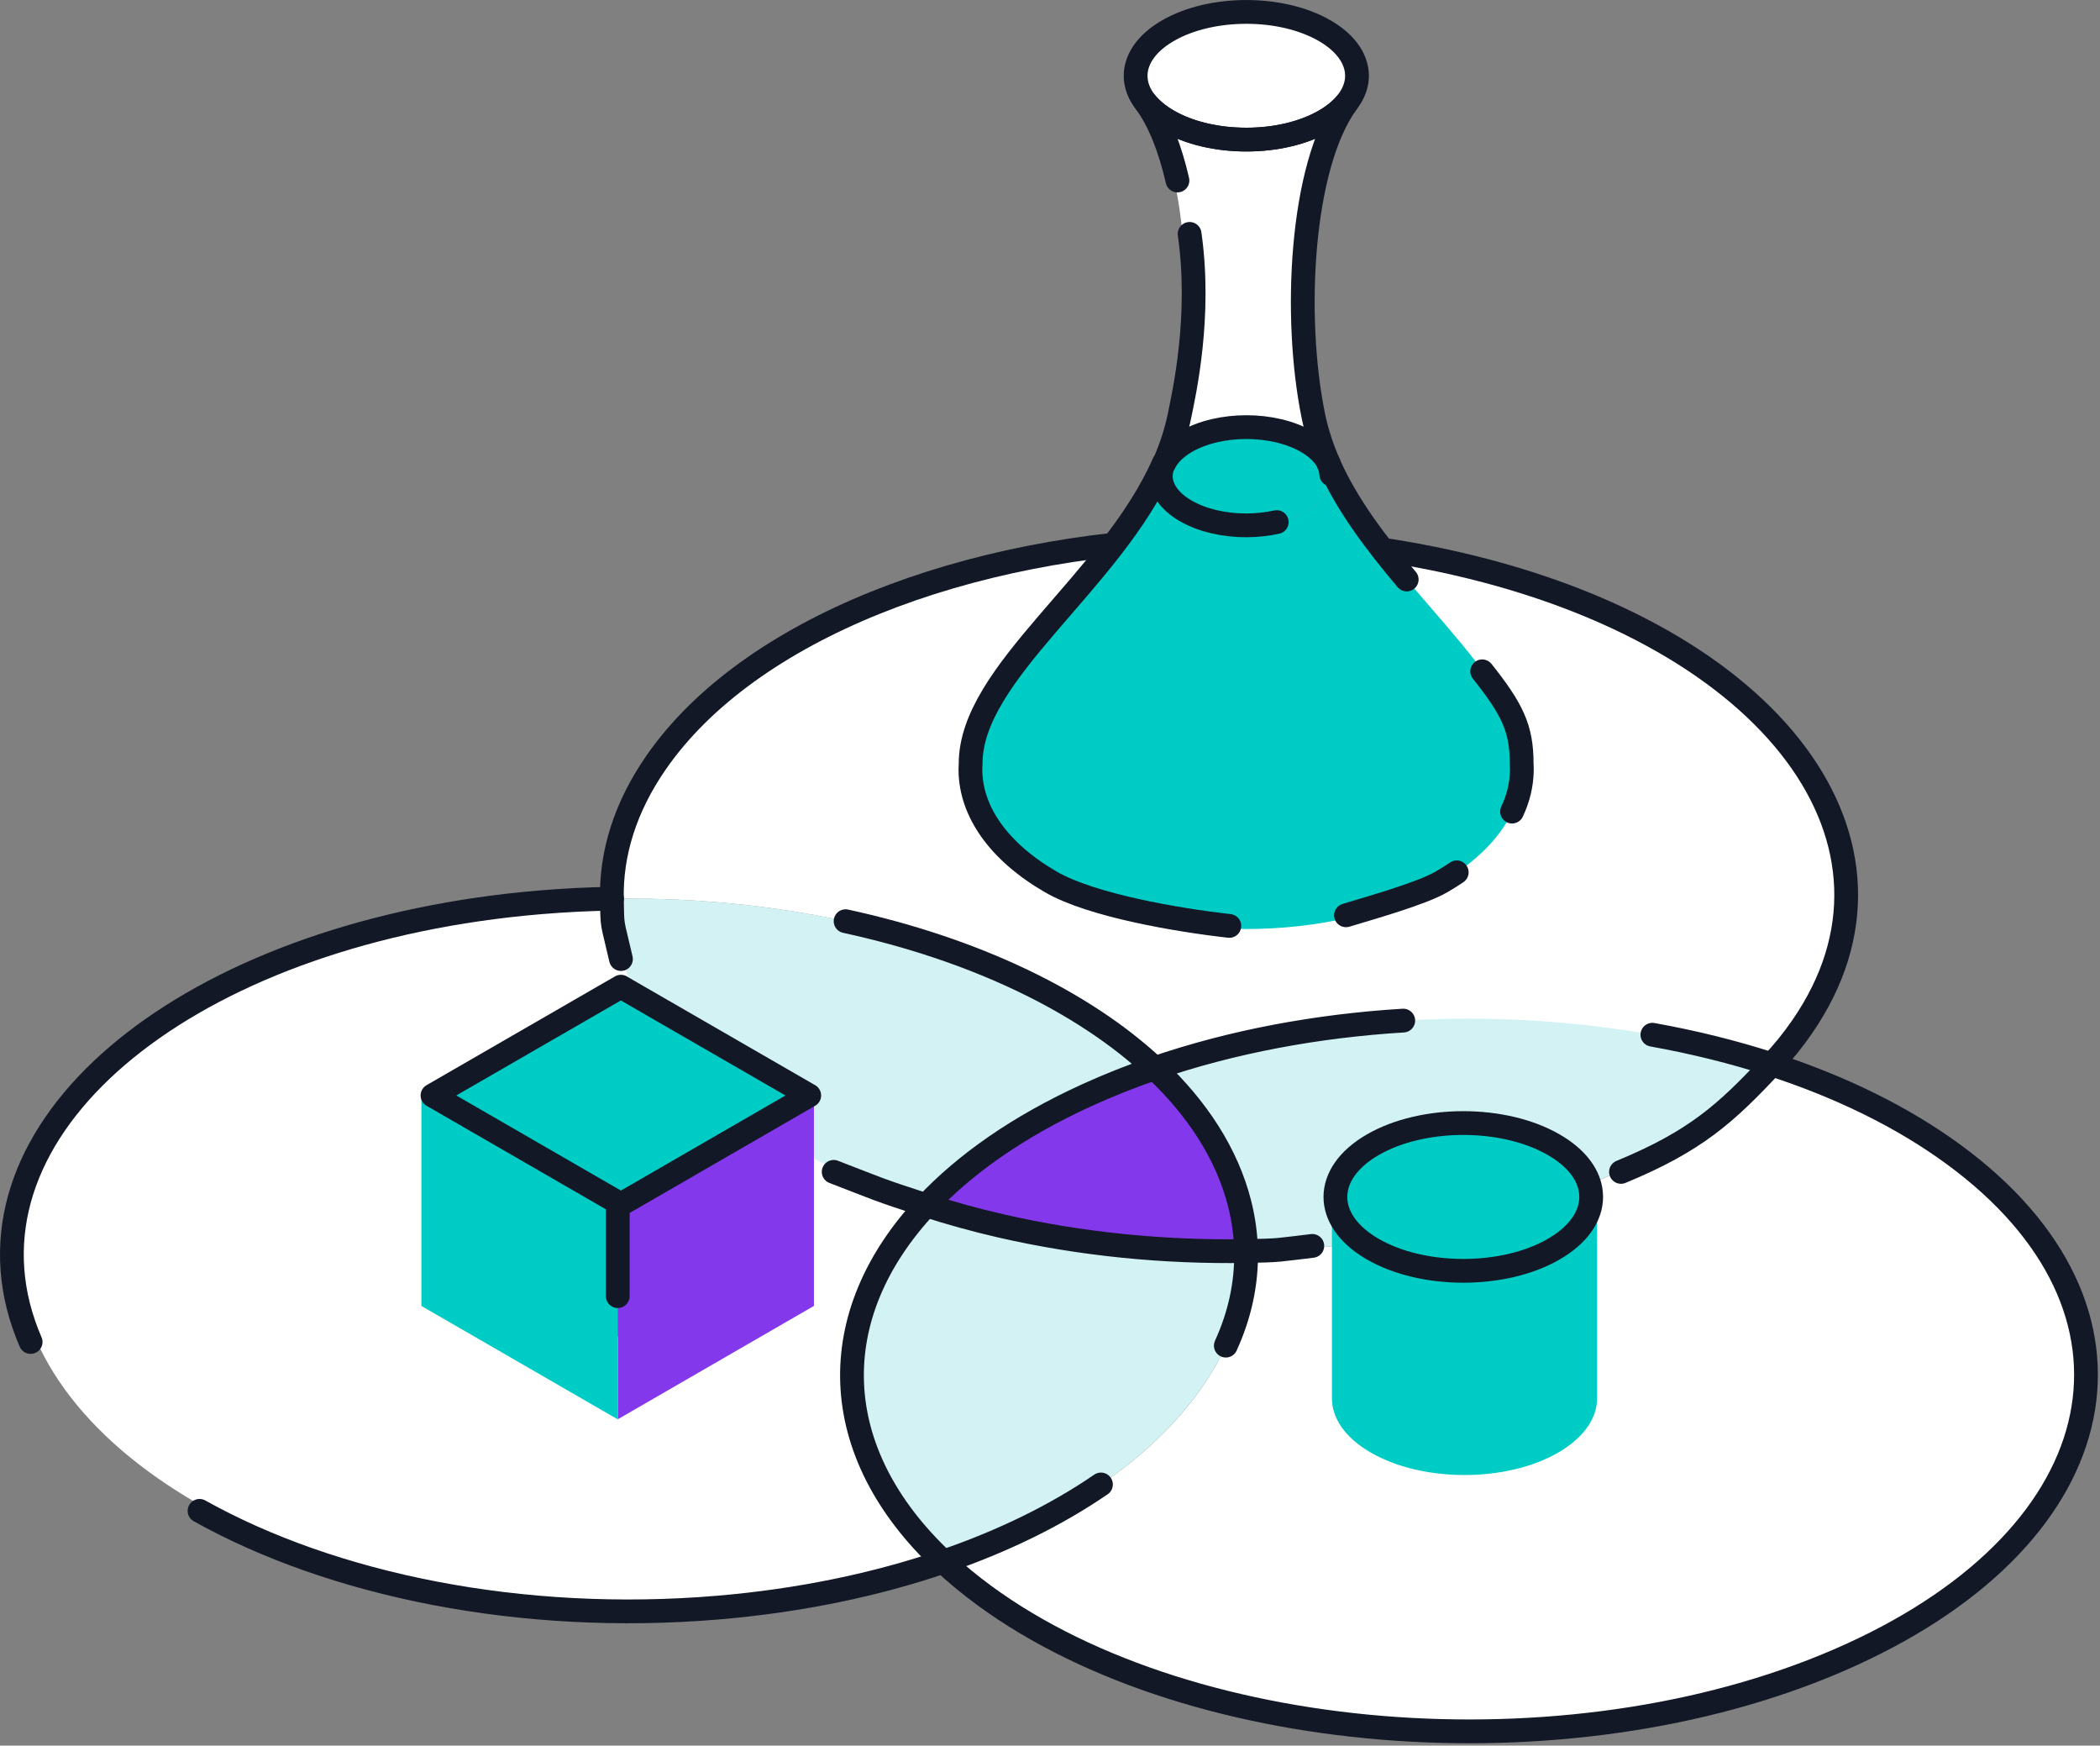
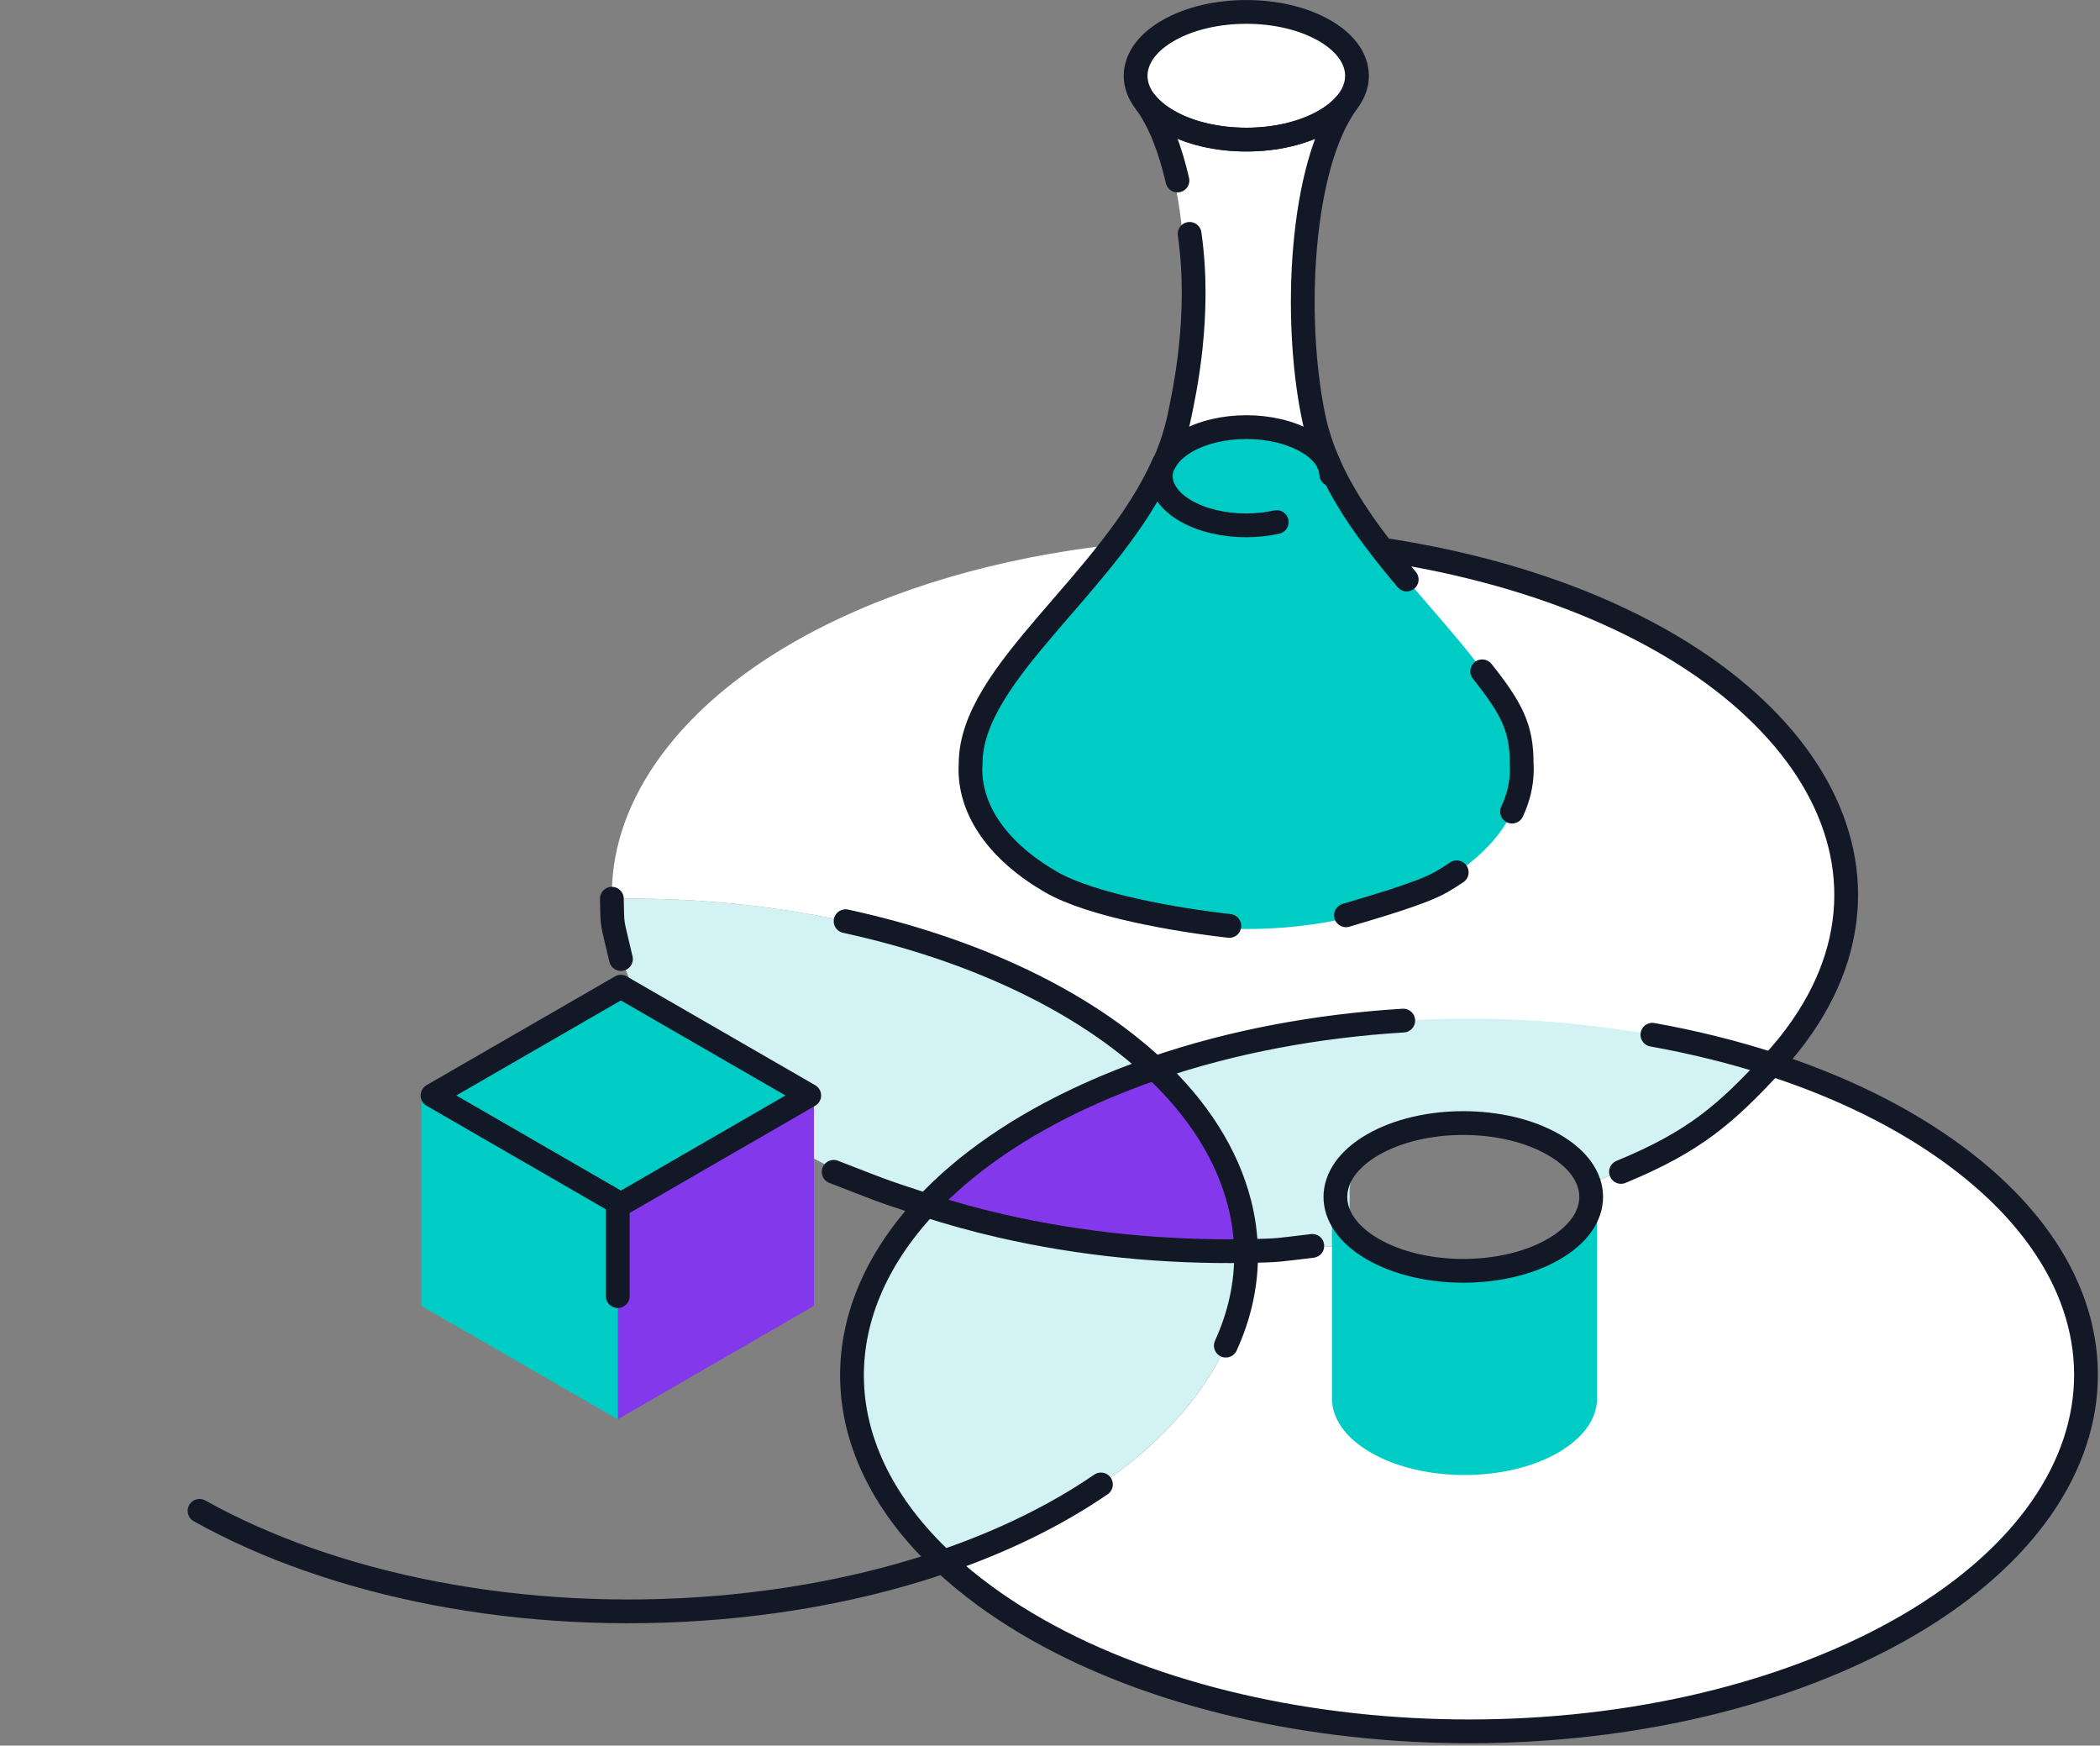
<svg xmlns="http://www.w3.org/2000/svg" width="432" height="359" viewBox="0 0 432 359" fill="none">
  <rect x="0" y="0" width="432" height="359" fill="#808080" stroke="none" />
  <g clip-path="url(#clip0_244_3309)">
    <path d="M271.17 5.25C278.11 9.26 279.64 15.2 275.74 20.07C274.64 21.43 273.13 22.72 271.18 23.83C266.73 26.4 260.91 27.67 255.09 27.67H255.07C249.24 27.67 243.43 26.4 238.97 23.83C237.02 22.71 235.51 21.43 234.41 20.08C230.51 15.21 232.03 9.27 238.97 5.26C243.42 2.69 249.24 1.41 255.07 1.41H255.09C260.91 1.41 266.72 2.69 271.18 5.26L271.17 5.25Z" fill="white" />
    <path d="M276.29 20.27C266.75 33.4 265.11 64.31 269.18 84.66C269.86 88.04 270.94 91.31 272.31 94.48C271.55 92.83 270.05 91.25 267.79 89.94C264.37 87.96 259.88 86.95 255.4 86.93C250.92 86.92 246.42 87.9 242.98 89.86C240.72 91.16 239.21 92.72 238.43 94.37C239.83 91.22 240.92 87.95 241.63 84.57C245.83 64.25 244.39 33.34 234.95 20.14C236.04 21.48 237.55 22.78 239.5 23.91C243.94 26.49 249.76 27.78 255.59 27.8H255.61C261.43 27.82 267.25 26.57 271.71 24.01C273.66 22.9 275.18 21.62 276.28 20.27H276.29Z" fill="white" />
    <path d="M401.85 237.39C445.27 269.17 435.84 315.24 380.81 340.31C325.78 365.38 245.97 359.94 202.56 328.17C199.47 325.9 196.63 323.57 194.08 321.17C232.38 308.08 256.89 283.87 256.34 257.3C263.54 257.18 270.66 256.72 277.65 255.91V282.78C277.65 286.42 280.05 290.04 284.84 292.81C294.44 298.36 310 298.36 319.59 292.81C324.38 290.04 326.79 286.41 326.79 282.78V245.08C326.79 244.61 326.75 244.14 326.67 243.67C342.04 237.35 355.09 228.98 364.5 218.92C378.53 223.47 391.3 229.66 401.87 237.4L401.85 237.39Z" fill="white" />
    <path d="M347.78 214.381C328.73 210.161 308.16 208.641 287.91 209.951L347.78 214.381Z" fill="white" />
    <path d="M287.9 209.95C270.48 211.08 253.29 214.3 237.54 219.7C214.26 197.86 171.99 184.07 125.87 184.83C125.7 175.54 128.58 166.07 134.92 156.9C153.96 129.31 198.78 112.1 247.01 110.8L264.39 111.03C276.26 111.67 288.19 113.27 299.81 115.96H299.82C364.94 130.94 396.69 173.56 370.73 211.16C368.88 213.85 366.79 216.42 364.47 218.9C359.08 217.15 353.5 215.64 347.78 214.37" fill="white" />
    <path d="M364.47 218.91C355.06 228.97 342 237.32 326.64 243.66C326.1 240.5 323.74 237.45 319.57 235.04C309.98 229.49 294.43 229.49 284.82 235.04C280.03 237.8 277.63 241.44 277.63 245.07V255.9C270.65 256.71 263.52 257.17 256.32 257.29C256.25 254.07 255.81 250.82 255 247.54C252.44 237.35 246.35 227.94 237.53 219.7C277.1 206.14 325.66 206.3 364.46 218.91H364.47Z" fill="#D3F2F4" />
    <path d="M256.32 257.291C239.54 257.561 222.41 255.911 205.83 252.101C200.51 250.881 195.4 249.451 190.53 247.881C198.5 239.351 209.56 231.611 223.57 225.231C228.07 223.181 232.74 221.331 237.53 219.681C246.33 227.941 252.42 237.331 255 247.521C255.83 250.801 256.26 254.051 256.32 257.271H256.31L256.32 257.291Z" fill="#8338EC" stroke="#121826" stroke-width="2.23" stroke-miterlimit="10" />
-     <path d="M164.02 235.131C172.07 239.781 181.29 243.871 191.58 247.201C170.45 269.761 170.88 297.801 195.1 320.481C181.26 325.221 165.6 328.501 148.68 329.931C79.31 335.751 14.9 307.991 4.81 267.941C-5.27 227.891 42.79 190.711 112.15 184.881C117.09 184.471 122.01 184.231 126.89 184.141C127.01 190.481 128.55 196.721 131.43 202.741L130.42 202.151L96.83 221.541V257.411L130.42 276.801L163.99 257.411V235.141H164L164.02 235.131Z" fill="white" />
    <path d="M222.67 307.78C214.37 312.98 204.76 317.5 194.07 321.16C169.85 298.48 169.42 270.44 190.55 247.88C195.42 249.46 200.52 250.87 205.85 252.1C222.43 255.91 239.56 257.56 256.34 257.29C256.73 276.44 244.11 294.36 222.69 307.78" fill="#D3F2F4" />
    <path d="M237.55 219.69C232.76 221.33 228.1 223.19 223.59 225.24C209.59 231.63 198.53 239.37 190.55 247.9C180.26 244.57 171.04 240.49 162.99 235.83V222.22L130.42 203.42C127.55 197.41 126 191.16 125.87 184.82C171.99 184.06 214.26 197.85 237.54 219.69H237.55Z" fill="#D3F2F4" />
-     <path d="M6.3 275.99C5.26 273.59 4.42 271.13 3.78 268.63C-6.3 228.58 41.76 191.4 111.12 185.57C116.06 185.16 120.98 184.9 125.86 184.83" stroke="#121826" stroke-width="4.89" stroke-linecap="round" stroke-linejoin="round" />
    <path d="M226.48 305.29C217.37 311.54 206.43 316.94 194.06 321.17C180.22 325.9 164.56 329.19 147.64 330.62C107.15 334.02 68.35 325.97 41.05 310.72" stroke="#121826" stroke-width="4.89" stroke-linecap="round" stroke-linejoin="round" />
    <path d="M173.95 189.45C200.23 195.16 222.72 205.81 237.54 219.7C246.34 227.96 252.43 237.35 255.01 247.54C255.84 250.82 256.27 254.07 256.33 257.29C256.47 263.97 255.02 270.5 252.17 276.74" stroke="#121826" stroke-width="4.89" stroke-linecap="round" stroke-linejoin="round" />
    <path d="M339.92 212.801C348.4 214.321 356.64 216.361 364.48 218.901H364.47C378.5 223.461 391.27 229.651 401.84 237.391C445.26 269.171 435.83 315.241 380.8 340.311C325.77 365.381 245.96 359.951 202.54 328.171C199.45 325.901 196.61 323.561 194.06 321.171C169.85 298.481 169.41 270.461 190.54 247.891C198.53 239.361 209.57 231.621 223.58 225.231C228.08 223.181 232.75 221.331 237.54 219.681C253.53 214.201 270.98 210.971 288.67 209.891" stroke="#121826" stroke-width="4.89" stroke-linecap="round" stroke-linejoin="round" />
    <path d="M269.96 256.23C262.98 257.04 263.52 257.17 256.32 257.29C239.54 257.56 222.41 255.91 205.83 252.1C200.51 250.88 195.4 249.45 190.53 247.88C180.24 244.55 180.5 244.46 171.5 241" stroke="#121826" stroke-width="4.89" stroke-linecap="round" stroke-linejoin="round" />
-     <path d="M125.87 184.84C125.87 184.84 125.87 184.83 125.87 184.82C125.7 175.53 128.58 166.06 134.92 156.89C153.96 129.31 198.78 112.09 247.01 110.79" stroke="#121826" stroke-width="4.89" stroke-linecap="round" stroke-linejoin="round" />
    <path d="M127.74 197.23C125.84 188.93 125.99 191.16 125.87 184.83" stroke="#121826" stroke-width="4.89" stroke-linecap="round" stroke-linejoin="round" />
    <path d="M264.4 111.021C276.27 111.661 288.2 113.261 299.82 115.951C364.94 130.941 396.69 173.561 370.73 211.171C368.88 213.861 366.79 216.441 364.47 218.911C355.08 228.971 348.82 234.67 333.46 241.01" stroke="#121826" stroke-width="4.89" stroke-linecap="round" stroke-linejoin="round" />
    <path d="M272.48 6.29C279.42 10.3 280.95 16.24 277.05 21.11C275.95 22.47 274.44 23.76 272.49 24.87C268.04 27.44 262.22 28.71 256.4 28.71H256.38C250.55 28.71 244.74 27.44 240.28 24.87C238.33 23.75 236.82 22.47 235.72 21.12C231.82 16.25 233.34 10.31 240.28 6.3C244.73 3.73 250.55 2.45 256.38 2.45H256.4C262.22 2.45 268.03 3.73 272.49 6.3L272.48 6.29Z" stroke="#121826" stroke-width="4.89" stroke-linecap="round" stroke-linejoin="round" />
    <path d="M273.33 95.33C284.14 119.92 313.17 138.31 313.06 157.23C313.09 157.69 313.11 158.15 313.09 158.62C312.95 166.89 307.42 175.15 296.48 181.47C285.4 187.86 270.89 191.06 256.38 191.06C241.87 191.06 227.35 187.86 216.27 181.47C205.33 175.15 199.8 166.89 199.66 158.62C199.66 158.14 199.66 157.69 199.7 157.23C199.59 138.3 228.61 119.91 239.43 95.33C239.08 96.08 238.88 96.86 238.84 97.64C238.82 97.78 238.82 97.92 238.82 98.06C238.86 100.61 240.58 103.17 243.96 105.13C247.39 107.11 251.88 108.1 256.36 108.1C260.84 108.1 265.34 107.11 268.76 105.13C272.14 103.18 273.86 100.62 273.9 98.06C273.9 97.91 273.9 97.77 273.88 97.64C273.84 96.86 273.64 96.08 273.29 95.33H273.32H273.33Z" fill="#00CCC6" />
    <path d="M273.91 97.63C273.93 97.77 273.94 97.91 273.93 98.05C273.9 100.6 272.17 103.16 268.79 105.12C265.36 107.1 260.87 108.09 256.39 108.09C251.91 108.09 247.41 107.1 243.99 105.12C240.61 103.17 238.9 100.61 238.85 98.05C238.85 97.9 238.85 97.76 238.87 97.63C238.91 96.85 239.11 96.07 239.46 95.32C240.23 93.67 241.73 92.1 243.99 90.8C247.42 88.83 251.91 87.83 256.39 87.83C260.87 87.83 265.37 88.82 268.79 90.8C271.05 92.11 272.56 93.67 273.32 95.32C273.67 96.07 273.86 96.85 273.91 97.63Z" fill="#00CCC6" />
    <path d="M242.22 37.12C240.74 30.69 238.6 25.09 235.73 21.12C236.83 22.46 238.34 23.75 240.29 24.87C244.74 27.44 250.56 28.71 256.39 28.71H256.41C262.23 28.71 268.05 27.44 272.5 24.87C274.45 23.75 275.96 22.47 277.06 21.12C267.56 34.27 266.02 65.19 270.17 85.52C270.86 88.89 271.95 92.16 273.34 95.33C272.58 93.68 271.07 92.11 268.81 90.81C265.38 88.84 260.89 87.84 256.41 87.84C251.93 87.84 247.43 88.83 244 90.81C241.74 92.12 240.24 93.68 239.47 95.33C240.86 92.17 241.94 88.9 242.64 85.52C243.61 80.77 247.14 65.05 244.72 48.1" stroke="#121826" stroke-width="4.89" stroke-linecap="round" stroke-linejoin="round" />
-     <path d="M328.41 244.19C328.49 244.71 328.55 245.23 328.55 245.75C328.55 249.79 325.88 253.81 320.56 256.89C309.92 263.05 292.65 263.05 281.99 256.89C276.67 253.82 274.01 249.79 274.01 245.75C274.01 241.71 276.67 237.69 281.99 234.61C292.65 228.45 309.91 228.45 320.56 234.61C325.2 237.28 327.83 240.67 328.41 244.17V244.19Z" fill="#00CCC6" />
    <path d="M320.55 256.88C325.87 253.81 328.54 249.78 328.54 245.74V287.59C328.54 291.63 325.87 295.65 320.55 298.73C309.91 304.89 292.64 304.89 281.98 298.73C276.66 295.65 274 291.63 274 287.59V245.74C274 249.78 276.66 253.8 281.98 256.88C292.64 263.04 309.9 263.04 320.55 256.88Z" fill="#00CCC6" />
    <path d="M274.71 246.17C274.71 242.27 277.27 238.39 282.41 235.42C292.69 229.48 309.35 229.48 319.62 235.42C324.1 237.99 326.63 241.27 327.2 244.65C327.28 245.15 327.33 245.65 327.33 246.15C327.33 250.05 324.76 253.93 319.62 256.9C309.35 262.84 292.69 262.84 282.41 256.9C277.27 253.94 274.71 250.05 274.71 246.15V246.17Z" stroke="#121826" stroke-width="4.89" stroke-linecap="round" stroke-linejoin="round" />
    <path d="M299.67 179.4C298.66 180.09 297.59 180.76 296.46 181.41C292.31 183.8 281.81 186.74 276.89 188.24" stroke="#121826" stroke-width="4.89" stroke-linecap="round" stroke-linejoin="round" />
    <path d="M304.91 138.061C311.01 145.751 313.07 149.721 313.03 157.171C313.06 157.631 313.08 158.091 313.06 158.561C313.01 161.371 312.34 164.181 311.05 166.911" stroke="#121826" stroke-width="4.89" stroke-linecap="round" stroke-linejoin="round" />
    <path d="M273.86 97.581C273.82 96.8 273.62 96.02 273.27 95.27H273.3C277.1 103.911 283.14 111.781 289.38 119.181" stroke="#121826" stroke-width="4.89" stroke-linecap="round" stroke-linejoin="round" />
    <path d="M252.89 190.421C242.16 189.221 224.55 186.201 216.24 181.411C205.3 175.091 199.77 166.831 199.63 158.561C199.63 158.081 199.63 157.631 199.67 157.171C199.56 138.241 228.58 119.851 239.4 95.27C239.05 96.02 238.85 96.8 238.81 97.581C238.79 97.721 238.79 97.861 238.79 98.001C238.83 100.551 240.55 103.111 243.93 105.071C247.36 107.051 251.85 108.041 256.33 108.041C258.47 108.041 260.61 107.821 262.64 107.371" stroke="#121826" stroke-width="4.89" stroke-linecap="round" stroke-linejoin="round" />
    <path d="M167.44 241.81V268.57L127.08 291.89V248.77L167.44 225.45V241.81Z" fill="#8338EC" />
    <path d="M167.65 226.081L127.29 249.4L86.9 226.081L127.29 202.771L128.49 203.48L167.65 226.081Z" fill="#00CCC6" />
-     <path d="M127.08 248.781V291.901L86.69 268.581V225.461L127.08 248.781Z" fill="#00CCC6" />
+     <path d="M127.08 248.781V291.901L86.69 268.581V225.461Z" fill="#00CCC6" />
    <path d="M166.47 225.291L127.73 247.671L88.97 225.291L127.73 202.921L128.88 203.601L166.46 225.291H166.47Z" stroke="#121826" stroke-width="4.89" stroke-linecap="round" stroke-linejoin="round" />
    <path d="M127.08 248.78V266.56" stroke="#121826" stroke-width="4.89" stroke-linecap="round" stroke-linejoin="round" />
  </g>
  <defs>
    <clipPath id="clip0_244_3309">
      <rect width="431.57" height="358.5" fill="white" />
    </clipPath>
  </defs>
</svg>